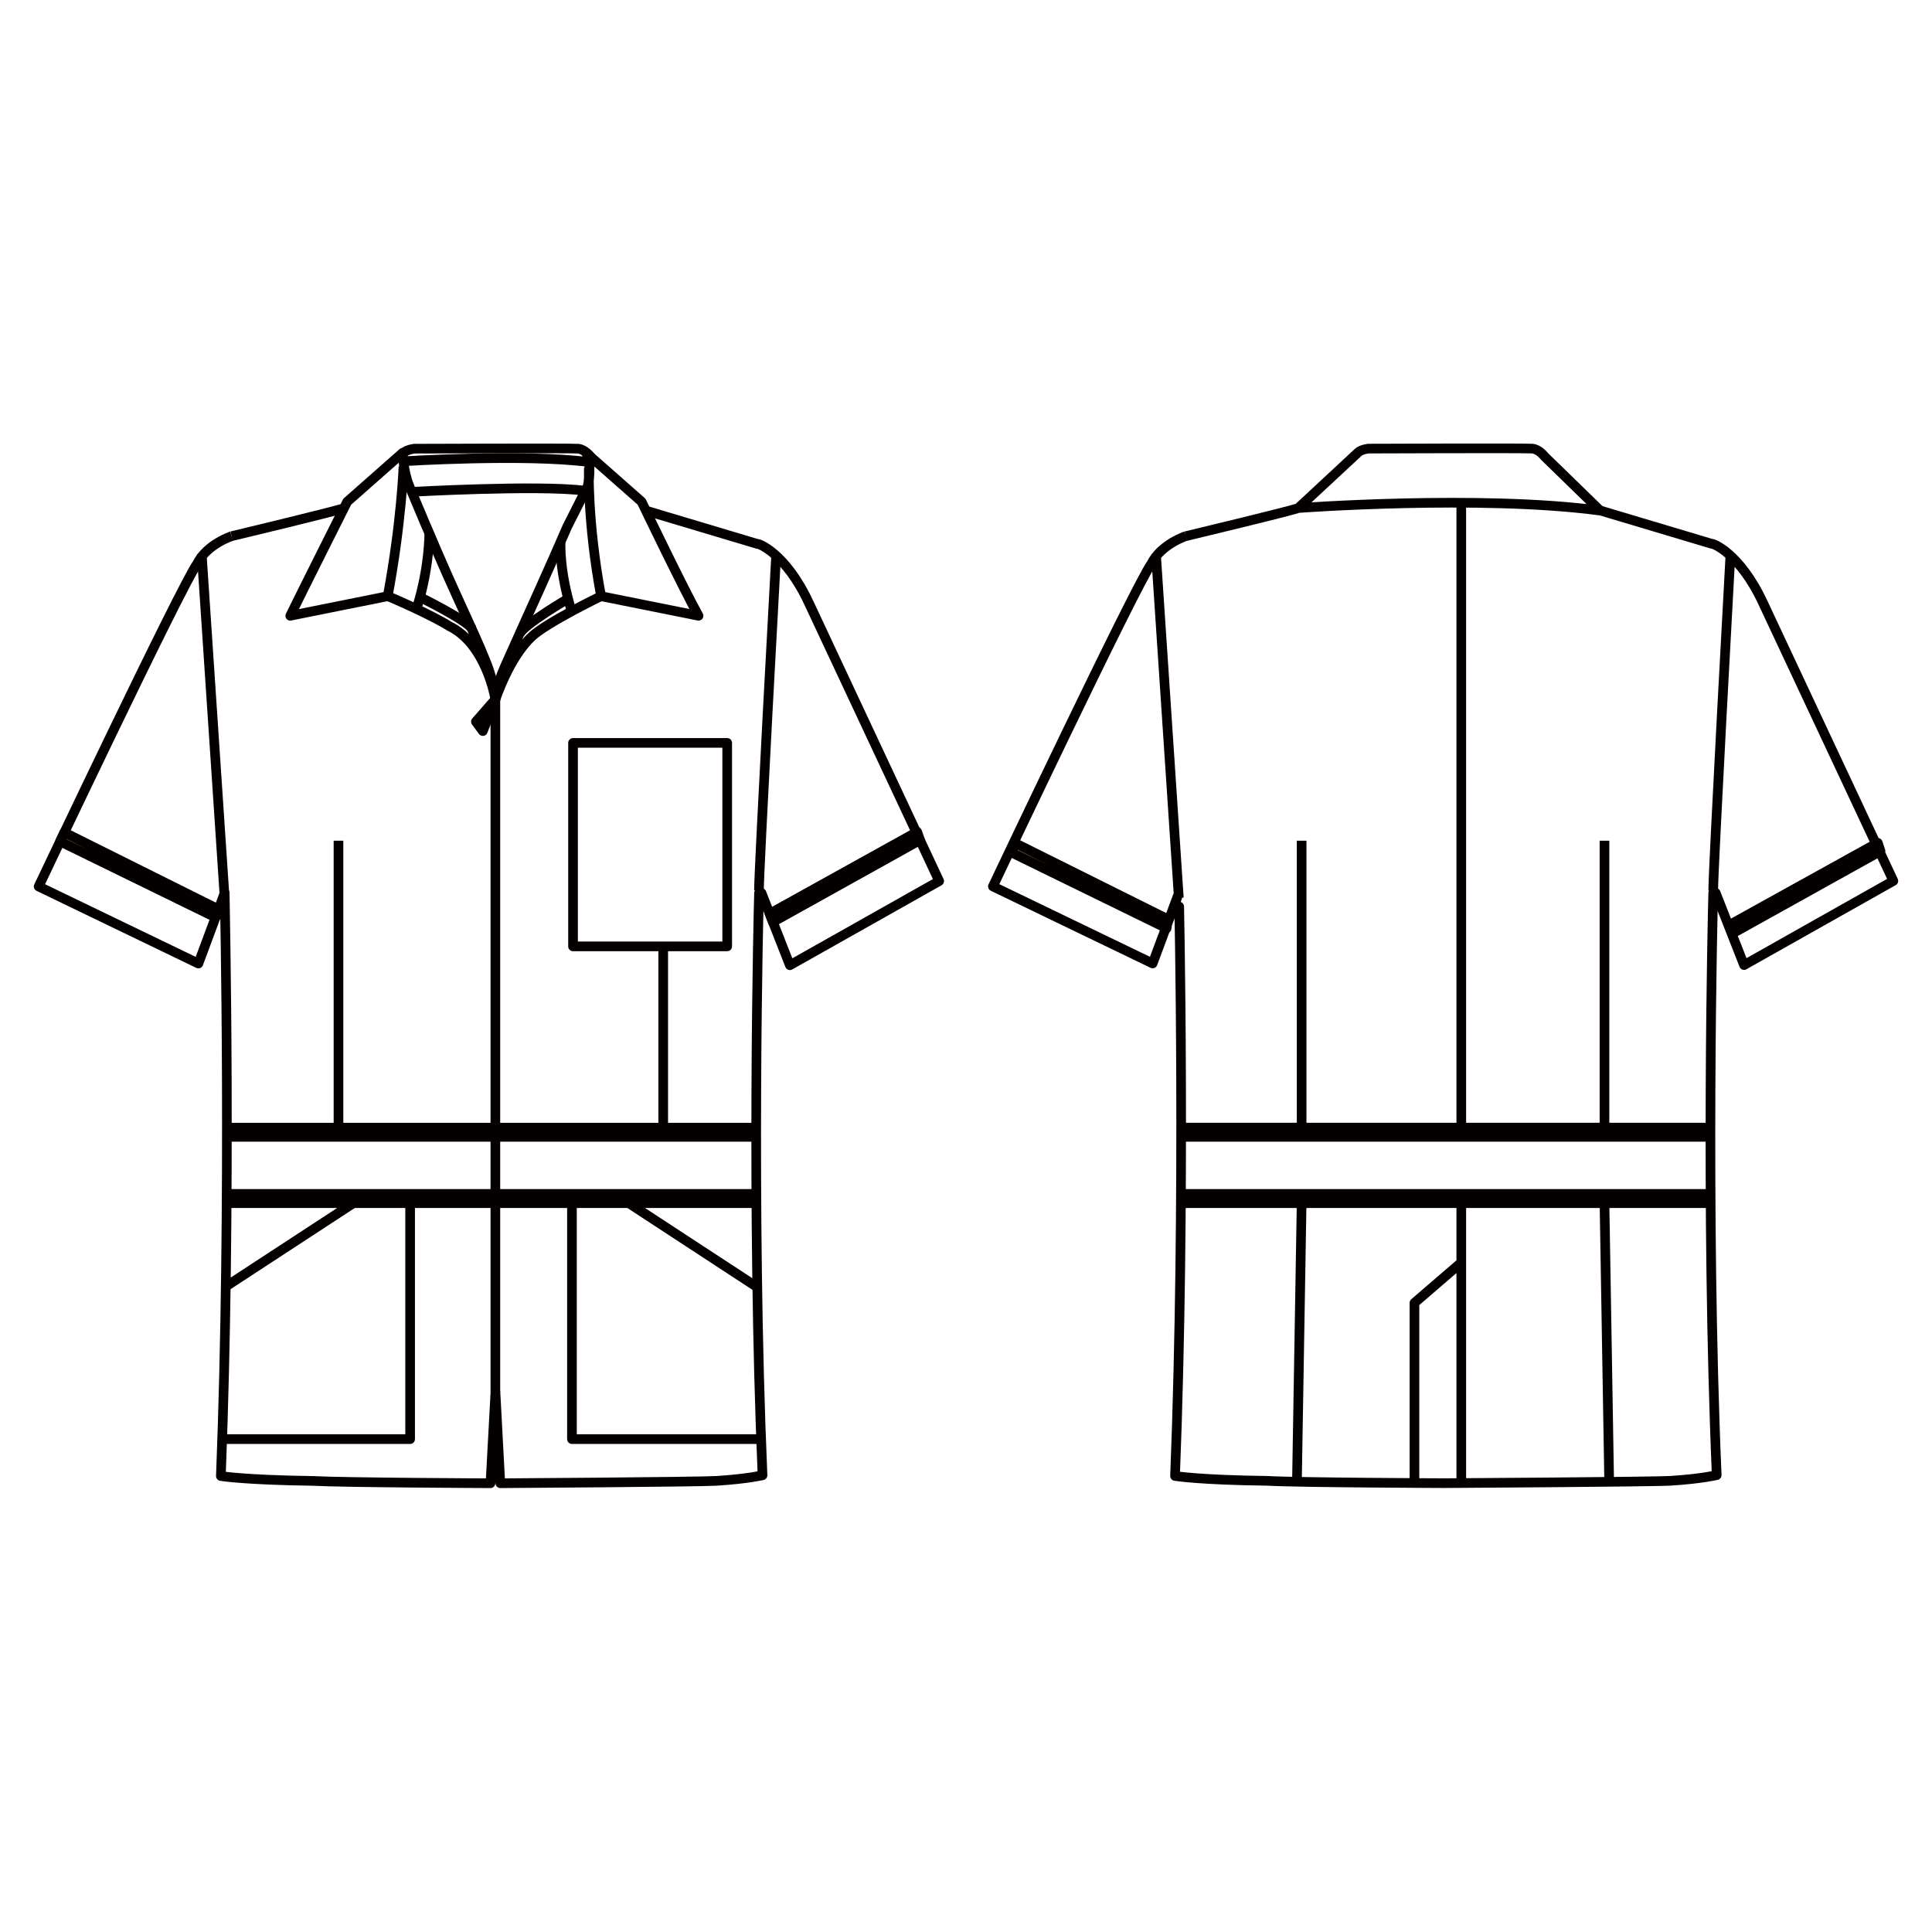
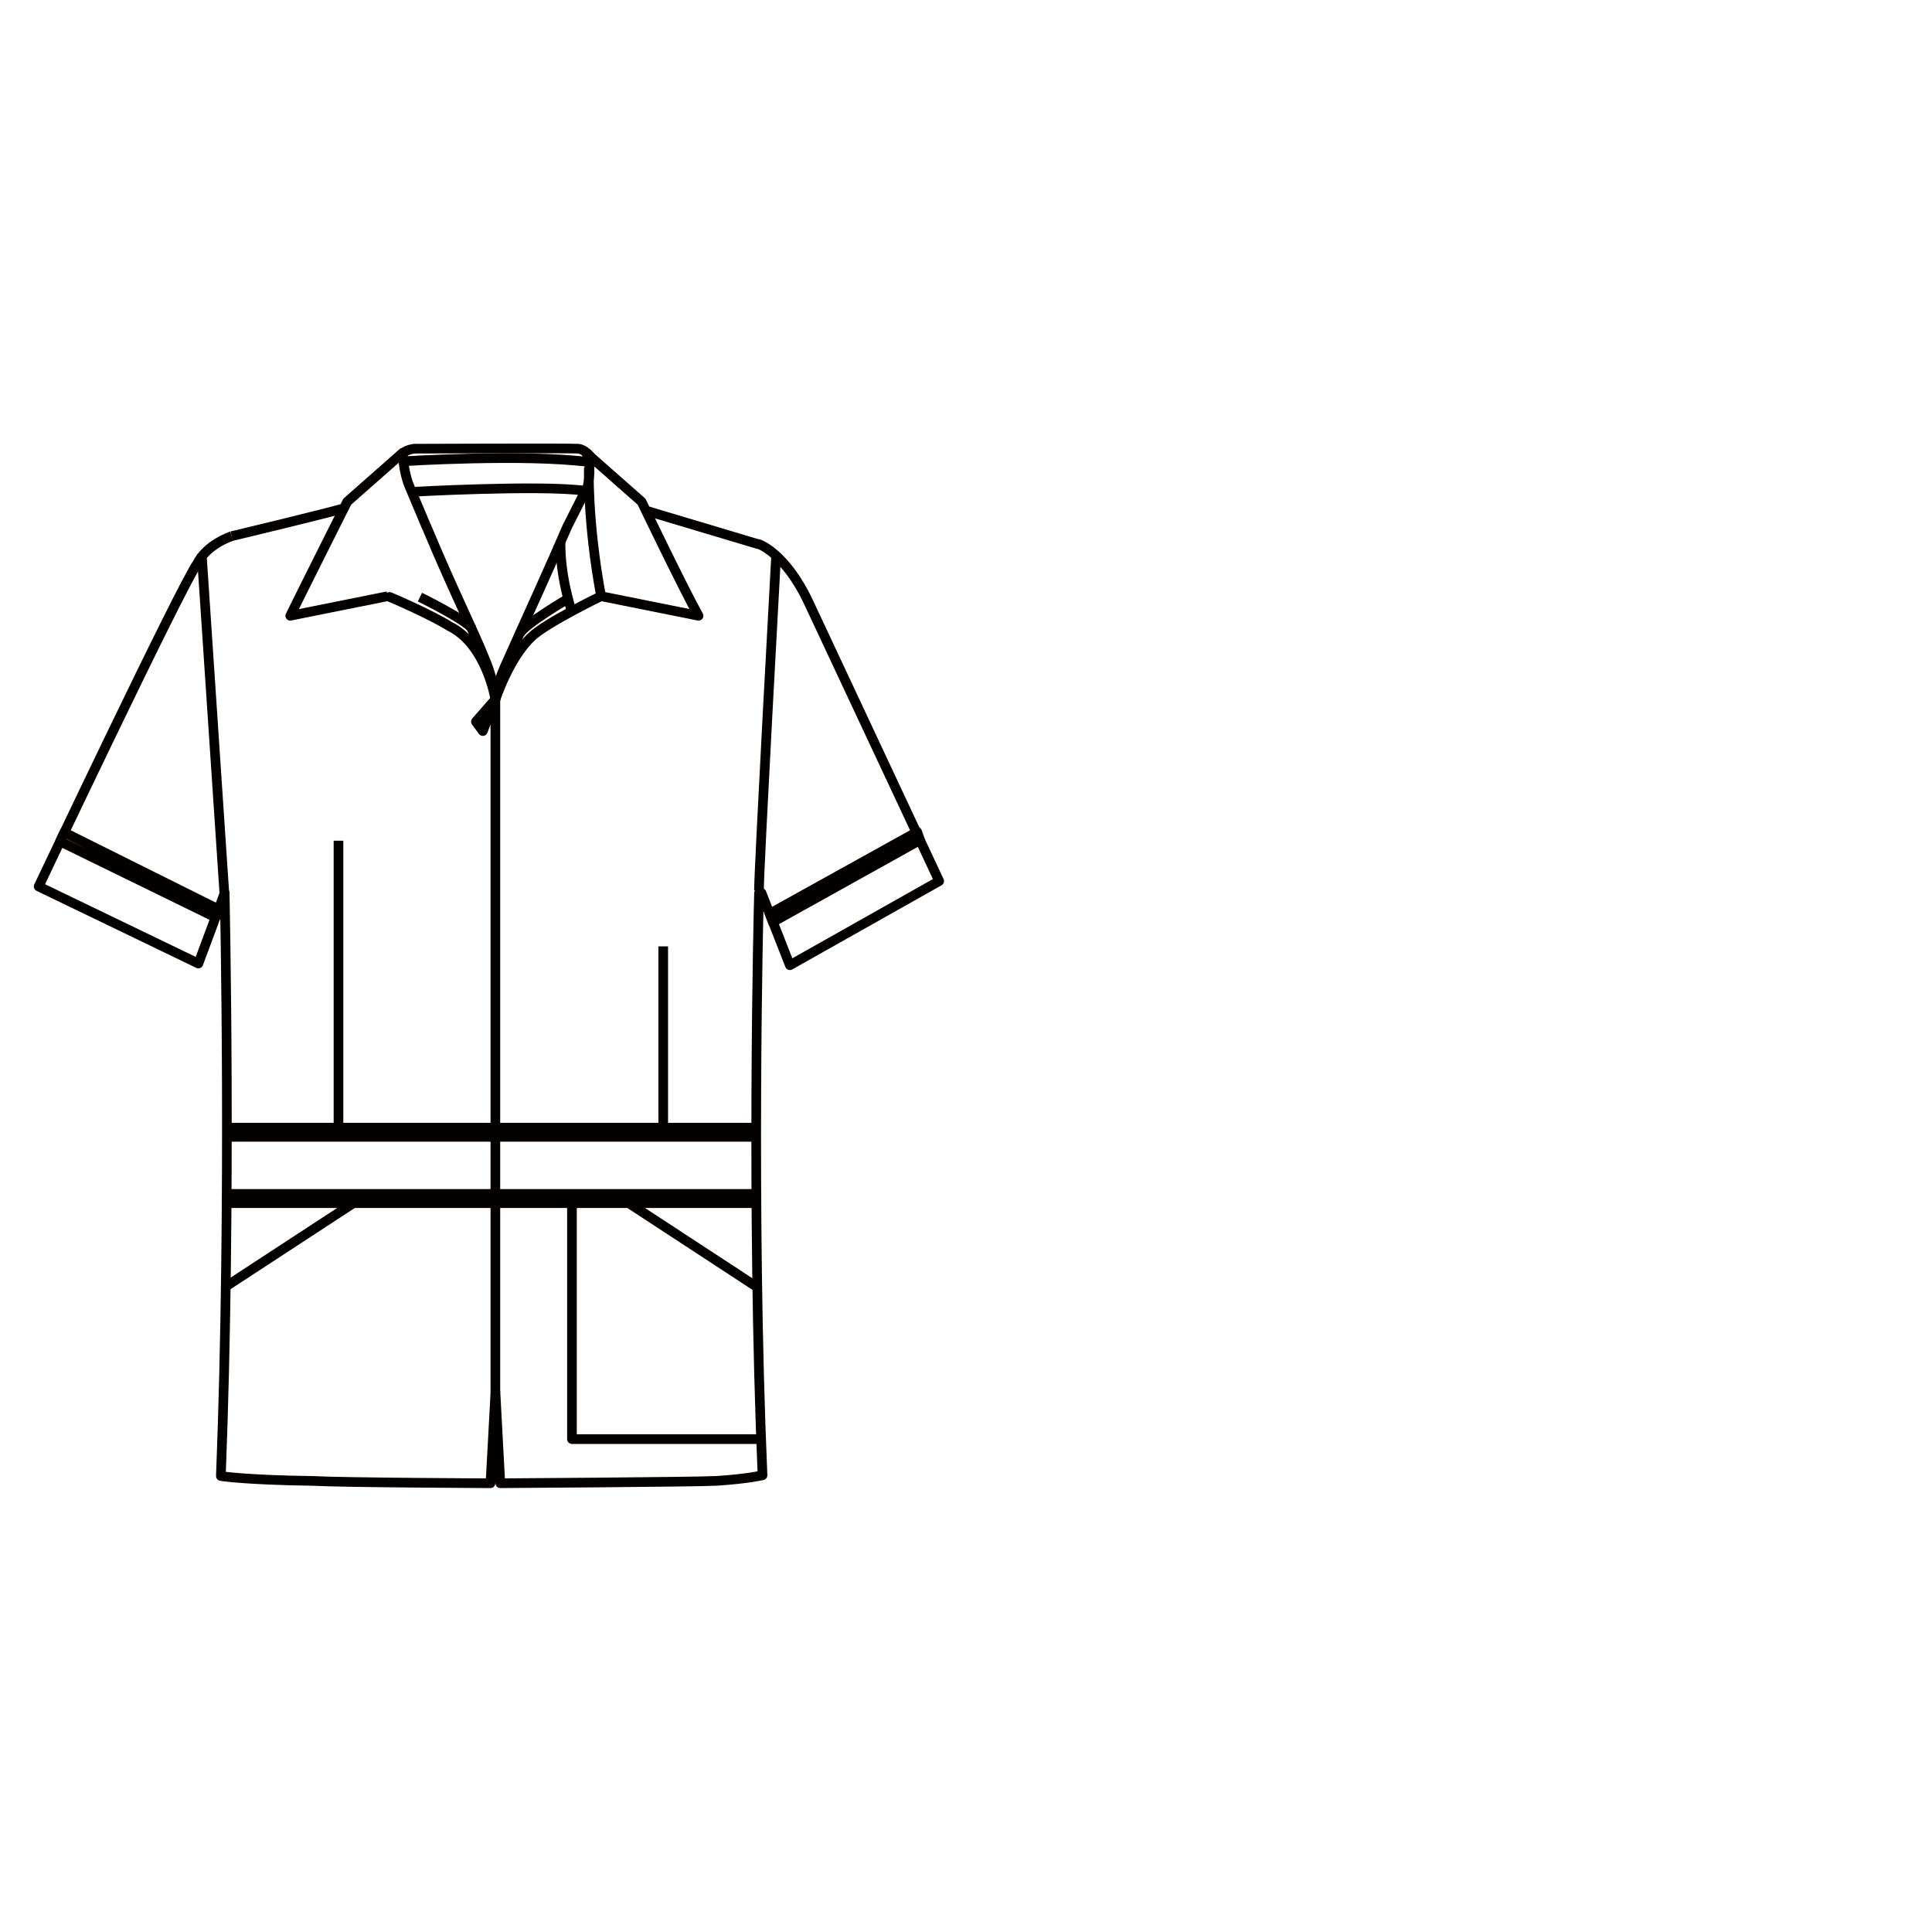
<svg xmlns="http://www.w3.org/2000/svg" id="_レイヤー_1" data-name="レイヤー_1" version="1.1" viewBox="0 0 250 250">
  <defs>
    <style>
      .st0 {
        fill: none;
        stroke: #040000;
        stroke-linejoin: round;
        stroke-width: 1.25px;
      }
    </style>
  </defs>
  <g>
    <polygon class="st0" points="64.1 90.5 61.58 93.38 62.48 94.6 64.1 90.5" />
    <path class="st0" d="M73.64,77.39s-5.83,3.4-6.39,4.63" />
    <path class="st0" d="M54.34,77.27s5.74,2.8,6.76,4.08" />
    <path class="st0" d="M52.14,59.69s15.72-.99,24.06.1" />
    <line class="st0" x1="85.82" y1="122.46" x2="85.82" y2="145.92" />
    <line class="st0" x1="43.8" y1="108.79" x2="43.8" y2="145.92" />
    <rect class="st0" x="29.48" y="154.49" width="68.11" height="1.2" />
    <rect class="st0" x="29.48" y="145.92" width="68.11" height="1.19" />
-     <rect class="st0" x="74.15" y="96.13" width="19.95" height="26.33" />
    <path class="st0" d="M52.98,63.66s16.79-.94,22.6-.17" />
    <path class="st0" d="M77.78,77.15c-1.8-9.6-1.58-16.66-1.58-16.66" />
    <path class="st0" d="M73.97,79.09c-1.63-5.22-1.43-8.88-1.43-8.88" />
    <path class="st0" d="M73.41,68.13c-2.22,5.18-5.05,11.32-8.12,18.21-1.11,2.5-1.18,4.17-1.18,4.17,0,0,1.78-5.47,4.75-8.18,1.82-1.72,8.91-5.21,8.93-5.18l12.6,2.53c-1.98-3.55-7.37-14.76-7.37-14.76l-7.18-6.33s.85,1.26.21,4.32l-2.64,5.22Z" />
-     <path class="st0" d="M52.21,60.38s-.25,7.17-2.04,16.77" />
-     <path class="st0" d="M55.55,68.92s.05,4.43-1.58,9.65" />
    <path class="st0" d="M52.23,58.59c.42-.42,1.37-.53,1.37-.53,0,0,20.35-.08,21.21,0,.86.07,1.58,1.01,1.58,1.01" />
    <path class="st0" d="M55.2,68.18c3.88,9.24,5.89,12.97,7.66,17.4,1.22,3.04,1.24,4.92,1.24,4.92,0,0-1.13-7.13-5.95-9.47-2.38-1.51-7.96-3.92-7.99-3.88l-12.6,2.53c1.21-2.5,7.37-14.76,7.37-14.76l7.18-6.33s.06,2.43.87,4.34c.8,1.92,2.21,5.25,2.21,5.25Z" />
    <line class="st0" x1="81.37" y1="155.69" x2="98.01" y2="166.58" />
    <polyline class="st0" points="74.01 155.69 74.01 186.22 98.49 186.22" />
    <line class="st0" x1="45.72" y1="155.69" x2="29.06" y2="166.58" />
-     <polyline class="st0" points="28.85 186.22 53.07 186.22 53.07 155.69" />
    <line class="st0" x1="64.1" y1="89.6" x2="64.1" y2="180.11" />
    <polygon class="st0" points="99.59 118.23 118.68 107.64 119.05 108.71 100.01 119.31 99.59 118.23" />
    <path class="st0" d="M100.43,71.89s-2.22,40.38-2.22,43.33" />
    <line class="st0" x1="29.07" y1="116.17" x2="26.1" y2="71.69" />
    <polygon class="st0" points="8.32 107.72 28.04 117.55 27.89 118.71 7.78 108.88 8.32 107.72" />
    <path class="st0" d="M29.97,69.38s-3.19,1.03-4.46,3.57c-2.11,2.96-20.51,41.76-20.51,41.76l20.67,9.97,3.4-9.14s.91,39.87-.49,75.46c0,0,3.05.51,11.93.63,3.93.22,22.96.3,22.96.3l.64-11.81.63,11.81s25.58-.16,28.02-.31c4.01-.26,5.91-.72,5.91-.72-1.48-34.36-.51-73.91-.45-75.35h.32l3.67,9.35,19.32-10.89s-16.65-35.56-16.86-35.99c-3.05-6.55-6.63-7.75-6.64-7.63l-14.46-4.32" />
    <path class="st0" d="M44.54,65.73c-.21.21-14.57,3.65-14.57,3.65" />
  </g>
-   <path class="st0" d="M189.09,163.37l-6.06,5.22v23.31M168.01,65.74s23.49-1.75,39.03.33M153.44,69.38s14.35-3.44,14.57-3.65l7.69-7.15c.42-.43,1.37-.53,1.37-.53,0,0,20.35-.08,21.21,0,.86.07,1.58,1.01,1.58,1.01l7.18,6.99,14.46,4.32c.01-.12,3.58,1.08,6.63,7.63.21.44,16.87,35.99,16.87,35.99l-19.32,10.89-3.67-9.34h-.32c-.05,1.45-1.02,40.99.45,75.34,0,0-1.9.47-5.91.73-2.44.15-29.29.31-29.29.31,0,0-19.03-.07-22.96-.3-8.87-.11-11.93-.63-11.93-.63,1.41-35.59.51-75.48.5-75.45l-3.4,9.13-20.67-9.97s18.4-38.81,20.51-41.76c1.27-2.53,4.46-3.57,4.46-3.57M189.09,155.69v36.13M189.09,65.05v80.87M223.91,71.9s-2.22,40.37-2.22,43.33M152.54,116.18l-2.96-44.49M207.62,155.69l.61,36.28M207.62,108.79v37.13M168.43,155.69l-.61,36.28M168.43,108.79v37.13M221.25,155.69h-68.11v-1.2h68.11v1.2ZM221.25,147.11h-68.11v-1.2h68.11v1.2ZM223.88,119.64l19.1-10.58.36,1.07-19.03,10.59-.43-1.08ZM131.41,109.13l19.71,9.82-.16,1.17-20.11-9.83.56-1.16Z" />
</svg>